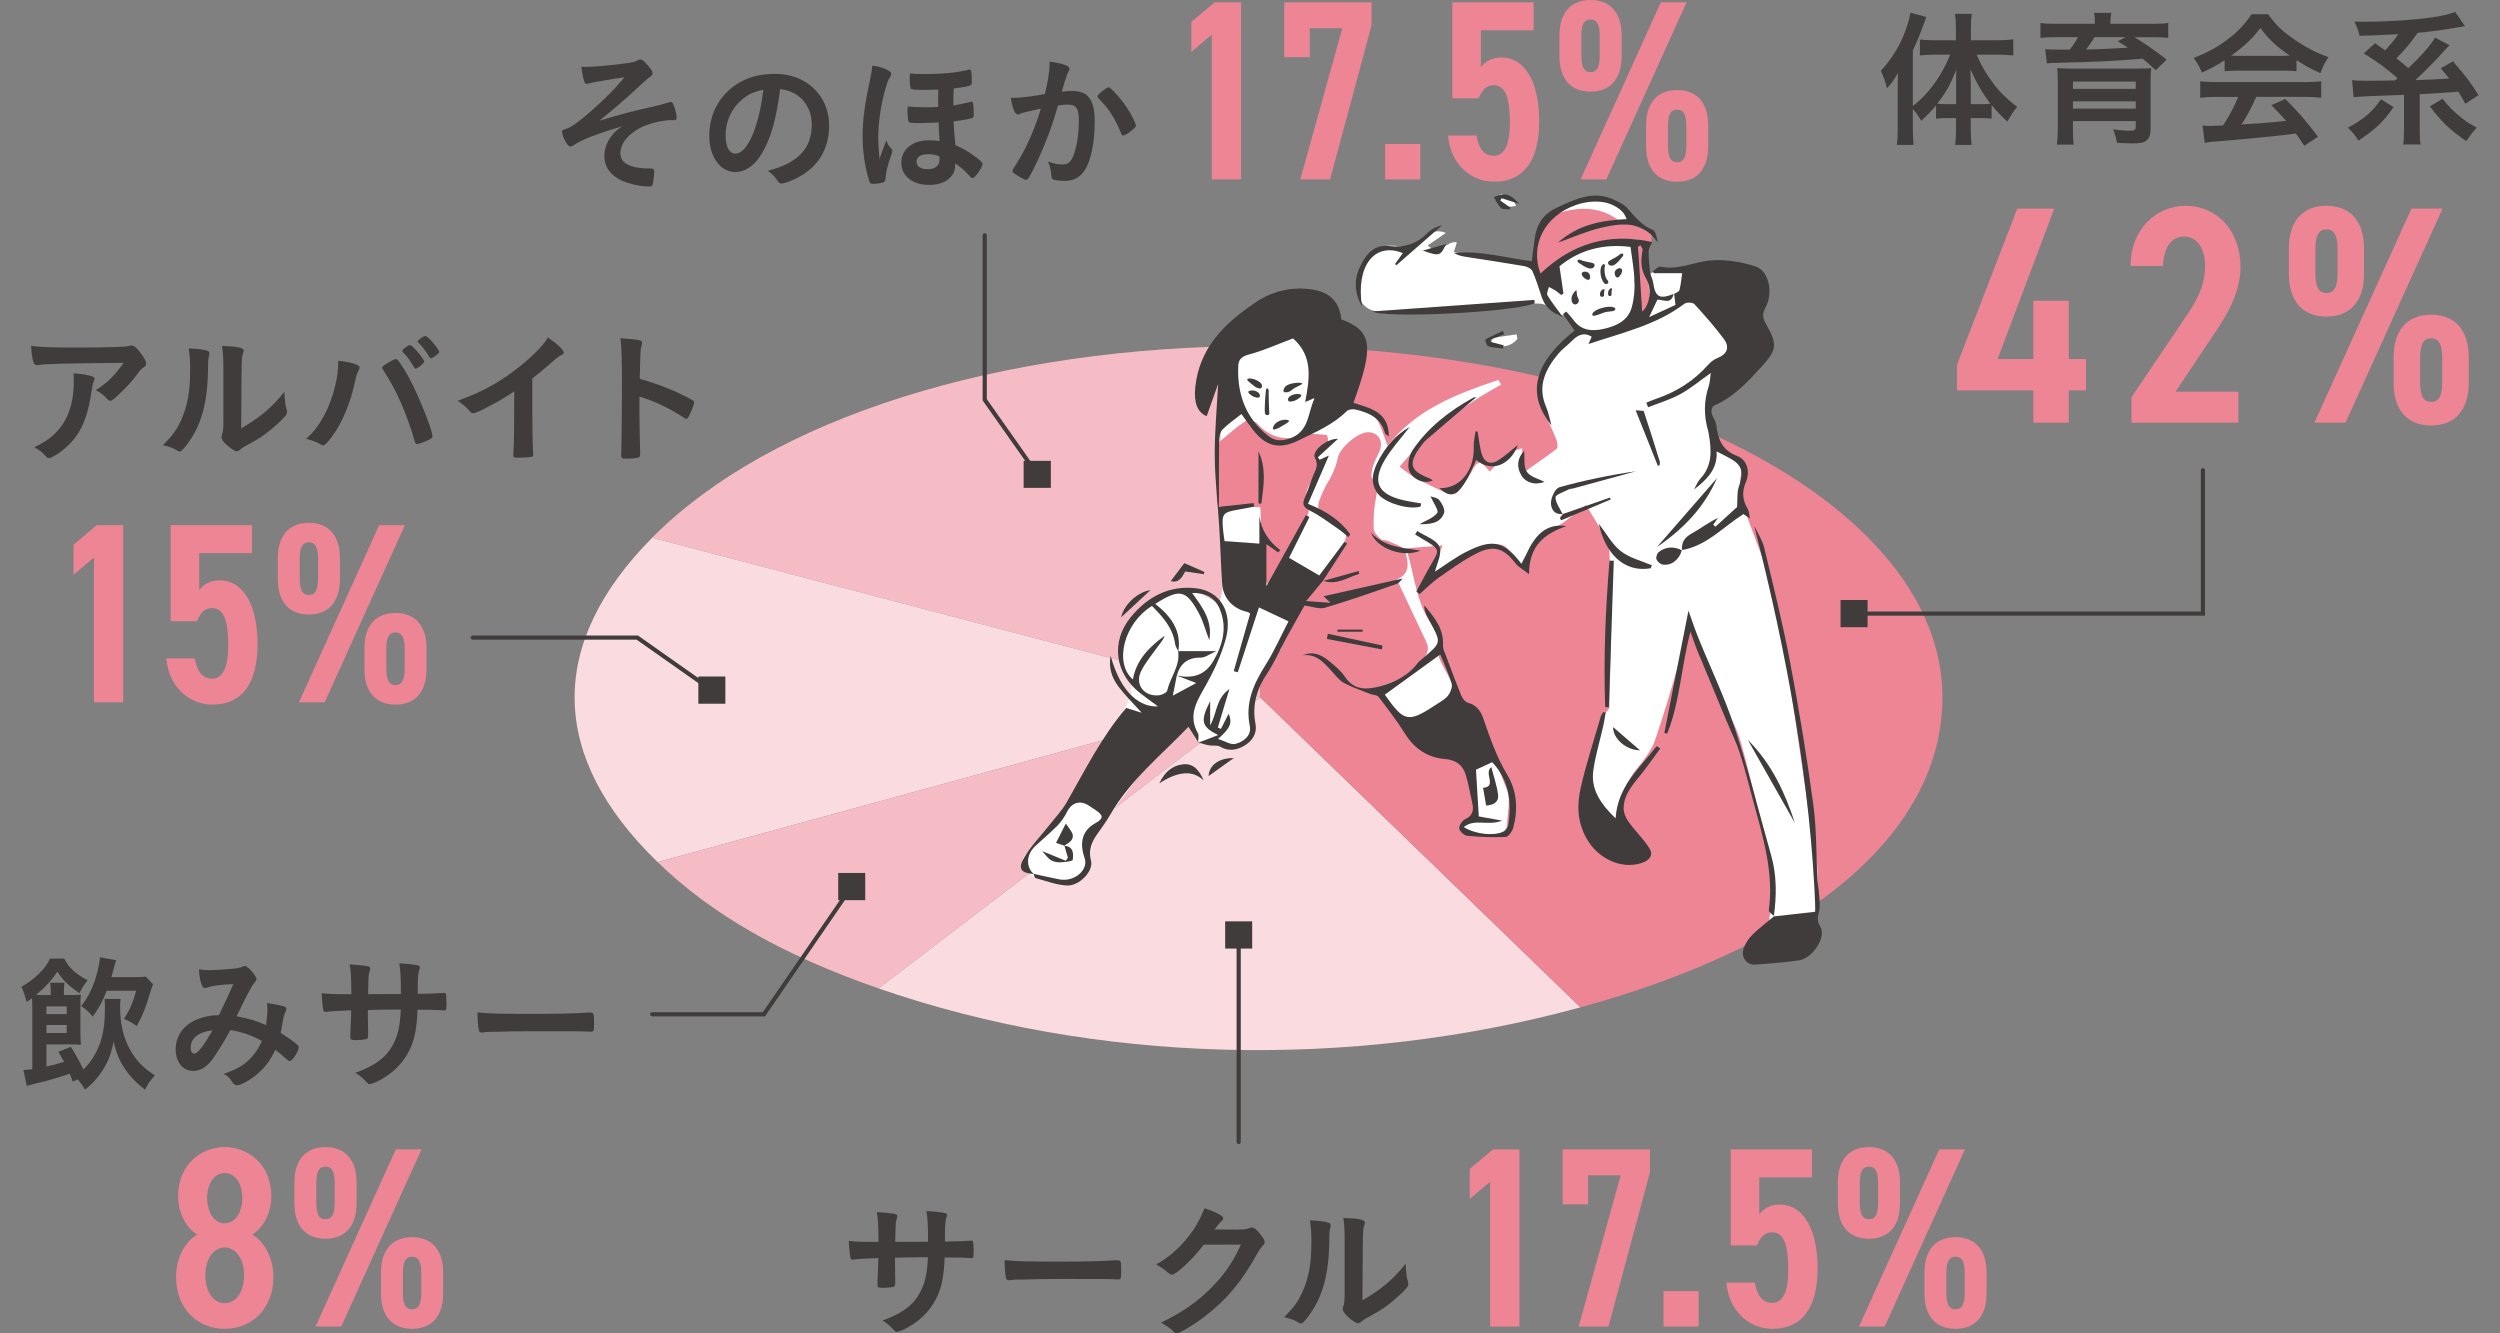
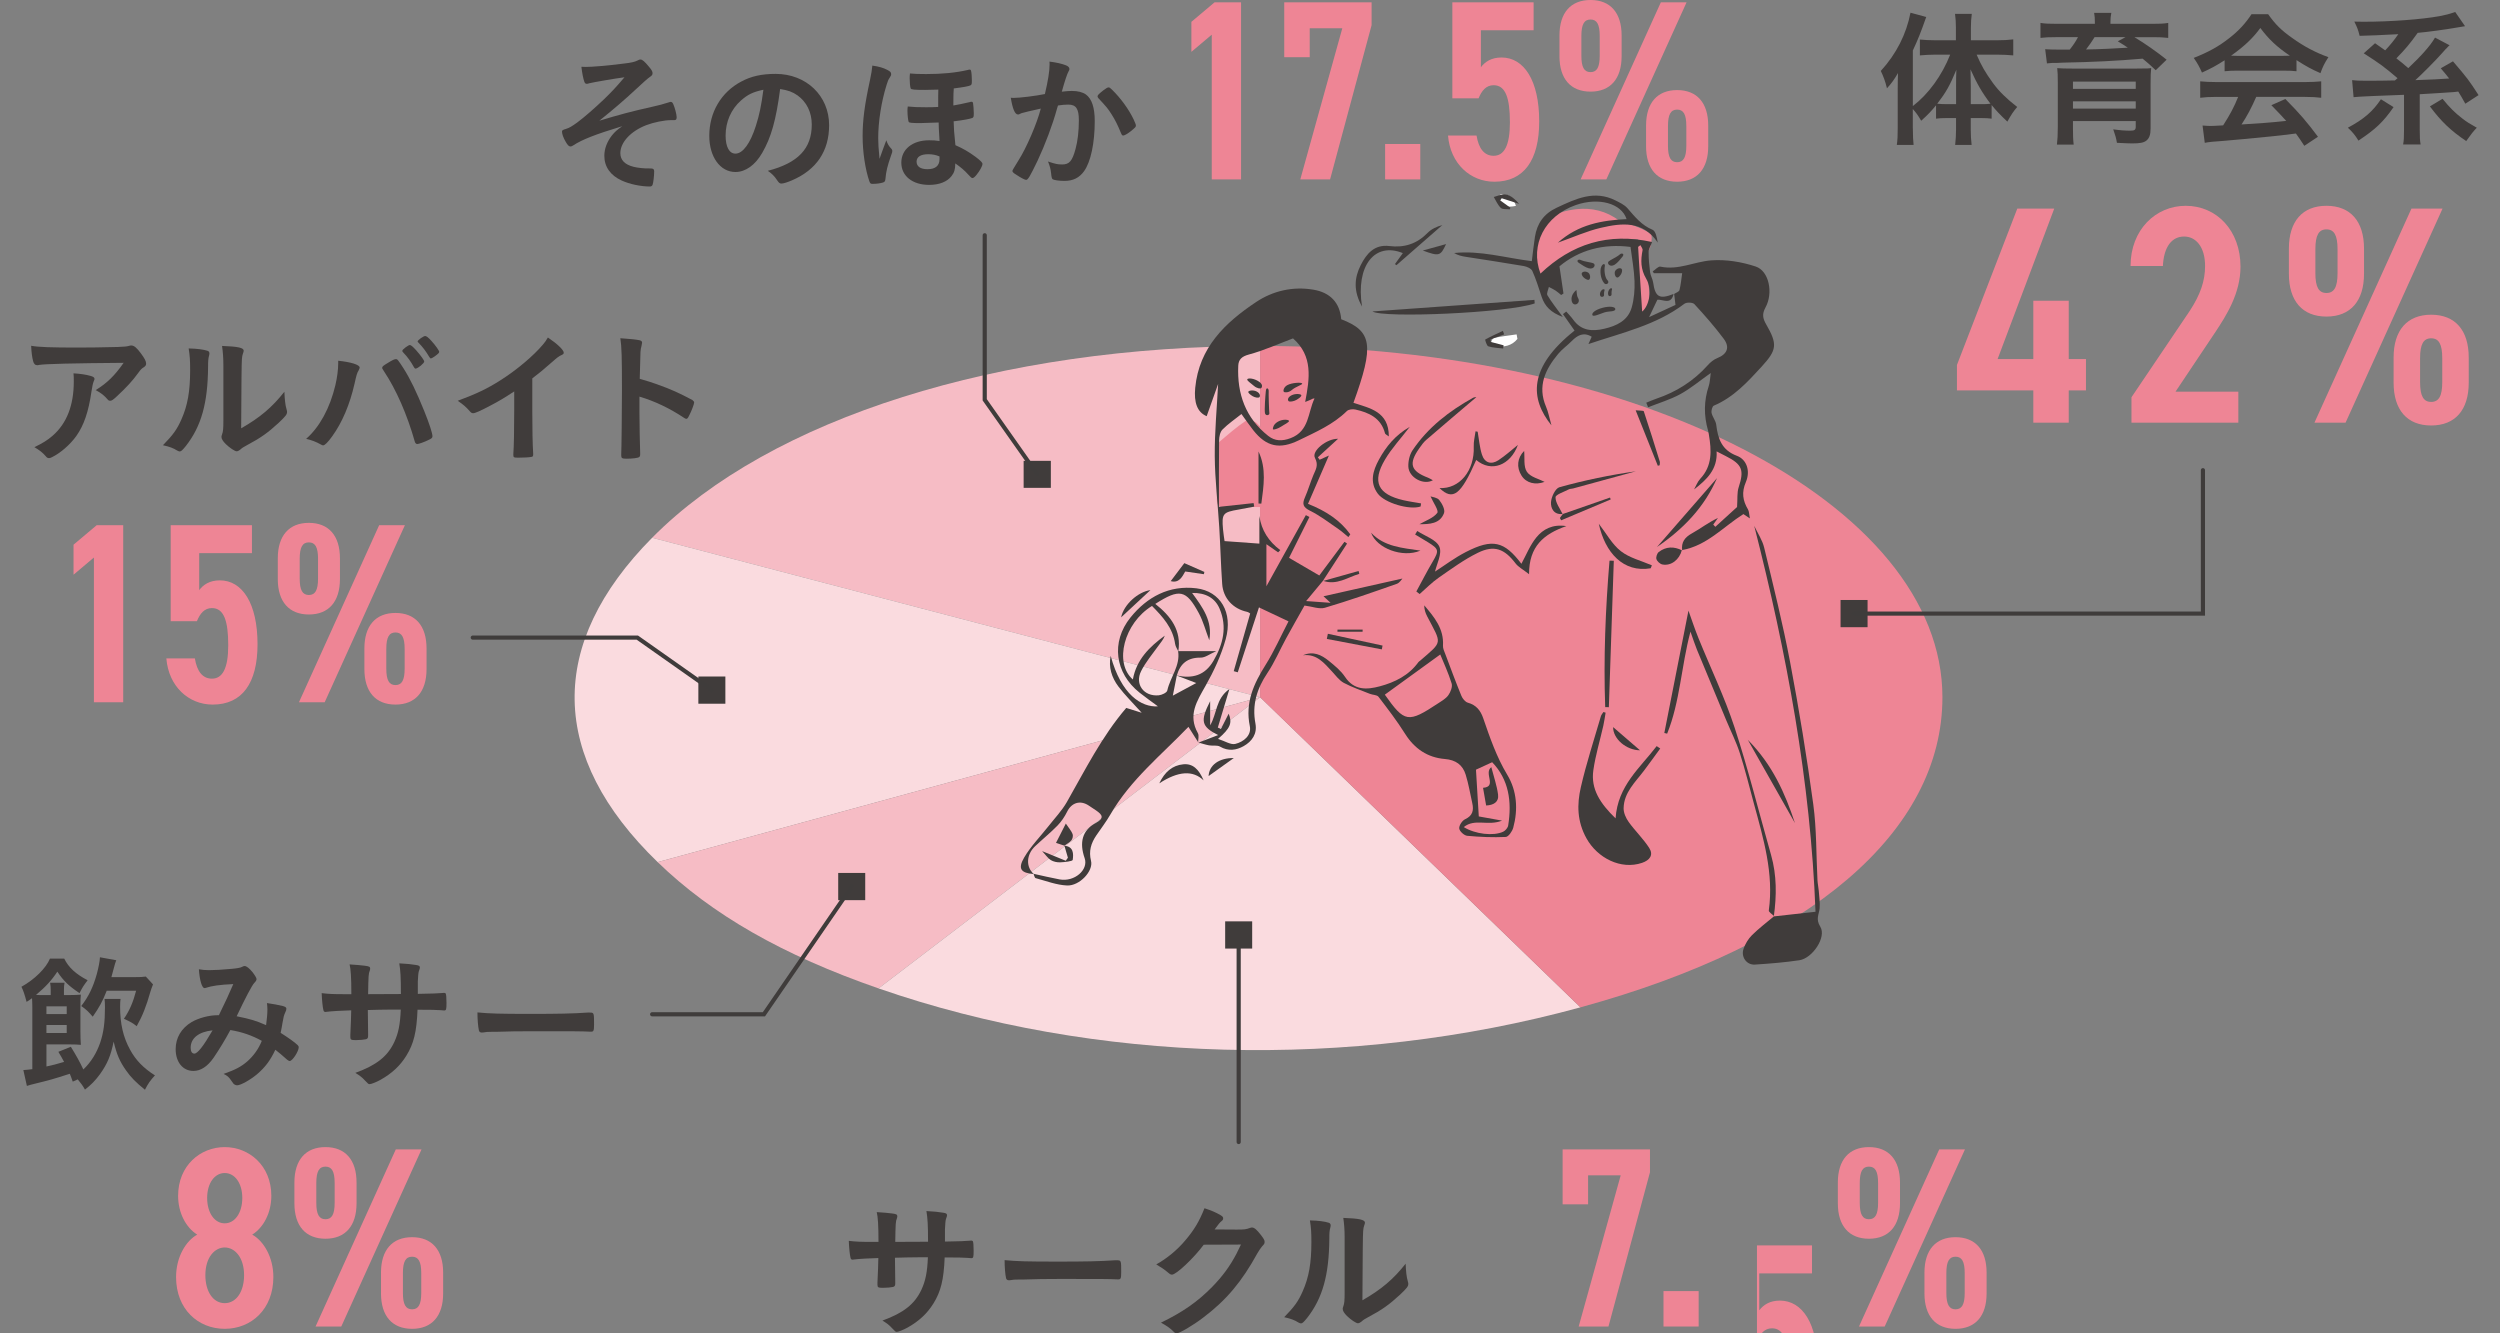
<svg xmlns="http://www.w3.org/2000/svg" viewBox="0 0 300 160">
  <rect x="0" y="0" width="300" height="160" fill="#808080" stroke="none" />
  <path d="m151.212 83.666-72.955-19.136c14.207-14.353 41.662-23.014 72.955-23.014z" fill="#f6bcc5" />
  <path d="m151.212 83.666-72.295 19.788c-13.056-12.641-13.286-26.168-.66-38.924z" fill="#fadbdf" />
  <path d="m151.212 83.666-45.786 34.944c-11.509-3.996-19.991-8.846-26.509-15.156z" fill="#f6bcc5" />
  <path d="m151.212 83.666 38.44 37.216c-27.63 7.563-58.283 6.736-84.226-2.272z" fill="#fadbdf" />
  <path d="m151.212 83.666v-42.15c45.22 0 81.879 18.871 81.879 42.15 0 16.109-15.809 29.653-43.439 37.216z" fill="#ee8595" />
  <path d="m148.641 137.042v-24.847" fill="none" stroke="#3f3c3b" stroke-linecap="round" stroke-miterlimit="10" stroke-width=".5" />
  <path d="m246.51 25.031-6.799 18.059h4.287v-7.001h4.25v7.001h2.069v3.76h-2.069v3.873h-4.25v-3.873h-9.165v-3.052l7.243-18.767z" fill="#ee8595" />
  <path d="m268.601 50.724h-12.824v-3.054l6.985-10.352c1.293-1.973 1.848-3.612 1.848-5.399 0-2.346-1.146-3.536-2.513-3.536-1.478 0-2.439 1.228-2.55 3.536h-3.88c0-4.356 3.03-7.223 6.615-7.223 3.733 0 6.578 2.979 6.578 7.298 0 3.239-1.737 5.921-2.994 7.82l-4.804 7.186h7.539z" fill="#ee8595" />
  <path d="m279.175 37.989c-2.882 0-4.508-1.861-4.508-5.138v-3.018c0-3.276 1.626-5.138 4.508-5.138s4.508 1.861 4.508 5.138v3.018c0 3.276-1.626 5.138-4.508 5.138zm13.932-12.958-11.641 25.693h-3.733l11.641-25.693zm-13.932 10.128c.924 0 1.331-.708 1.331-2.383v-2.867c0-1.675-.407-2.383-1.331-2.383s-1.33.708-1.33 2.383v2.867c0 1.675.406 2.383 1.33 2.383zm12.565 15.9c-2.882 0-4.508-1.861-4.508-5.139v-3.016c0-3.276 1.626-5.138 4.508-5.138s4.508 1.861 4.508 5.138v3.016c0 3.278-1.626 5.139-4.508 5.139zm0-2.829c.924 0 1.331-.708 1.331-2.383v-2.867c0-1.676-.407-2.383-1.331-2.383s-1.33.707-1.33 2.383v2.867c0 1.675.406 2.383 1.33 2.383z" fill="#ee8595" />
  <path d="m229.542 15.415c0 .872.035 1.458.088 1.974h-2.011c.088-.622.106-1.138.106-1.992v-4.712q0-.997.035-1.922c-.459.801-.777 1.227-1.324 1.833-.211-.854-.423-1.424-.741-2.081 1.87-2.045 3.07-4.428 3.563-6.99l1.888.516c-.653 1.867-1.024 2.776-1.606 4.019v6.67c1.87-1.44 3.494-3.664 4.481-6.171h-1.817c-.583 0-1.235.035-1.818.089v-1.904c.512.054 1.2.089 1.853.089h2.47v-1.547c0-.586-.035-1.084-.106-1.618h2.012c-.071.552-.106 1.013-.106 1.618v1.547h3.141c.723 0 1.411-.035 1.94-.107v1.922c-.582-.054-1.252-.089-1.906-.089h-2.488c.565 1.316 1.024 2.116 1.976 3.431.706.961 1.623 1.867 2.894 2.846-.459.534-.723.925-1.183 1.761-.882-.836-1.323-1.298-1.888-1.992v1.636c-.335-.053-.723-.071-1.235-.071h-1.27v1.37c0 .659.035 1.263.105 1.849h-1.976c.071-.604.106-1.245.106-1.867v-1.352h-1.183c-.476 0-.865.018-1.217.071v-1.6c-.653.782-.935 1.084-1.782 1.849-.389-.659-.6-.961-1.006-1.404v2.329zm5.187-4.998c0-.925 0-1.261.035-2.045-.777 1.885-1.253 2.721-2.294 4.073.406.035.635.053 1.129.053h1.129v-2.081zm2.999 2.081c.512 0 .689 0 1.129-.053-.97-1.263-1.658-2.455-2.399-4.126.017.764.035 1.386.035 2.045v2.134h1.234z" fill="#403c3b" />
  <path d="m251.384 2.645c0-.462-.017-.657-.088-1.102h2.064c-.071.338-.106.693-.106 1.102v.214h5.011c.883 0 1.341-.017 1.923-.107v1.797c-.617-.071-1.076-.089-1.8-.089h-2.258c1.324.8 2.718 1.779 3.864 2.703l-1.306 1.263c-.705-.659-.953-.89-1.57-1.388-3.052.266-5.911.409-9.616.48-.176.018-.423.018-.723.036h-.547c-.141.018-.388.036-.599.054l-.212-1.708.212.018q.459.036 1.834.036h.9c.406-.517.706-.943.988-1.495h-2.664c-.794 0-1.235.018-1.835.089v-1.797c.565.09 1.059.107 1.958.107h4.569v-.214zm-2.629 12.77c0 .8.017 1.404.088 1.938h-2.012c.071-.604.106-1.191.106-2.152v-5.3c0-.818-.017-1.28-.071-1.725.371.036.971.054 1.906.054h7.534q1.288-.018 1.412-.018c.035 0 .105-.018.229-.018.035-.018.106-.018.194-.018-.053.48-.071.995-.071 1.813v5.425c0 .765-.159 1.192-.529 1.476-.317.232-.741.32-1.694.32-.371 0-.653-.018-1.817-.072-.089-.532-.177-.871-.441-1.618.865.125 1.482.161 2.064.161.494 0 .635-.107.635-.463v-.693h-7.534v.889zm7.534-5.621h-7.534v.872h7.534zm-7.534 3.237h7.534v-.871h-7.534zm2.593-8.571c-.229.391-.653.995-1.023 1.476 1.377-.018 3.741-.125 5.011-.214-.494-.338-.617-.409-1.2-.765l.918-.498h-3.706z" fill="#403c3b" />
  <path d="m266.953 7.234c-1.129.711-1.517.925-2.717 1.476-.3-.693-.565-1.156-.989-1.761 1.8-.711 2.982-1.37 4.252-2.365 1.129-.872 1.976-1.797 2.682-2.881h1.994c.9 1.261 1.588 1.938 2.876 2.845 1.429 1.031 2.823 1.761 4.358 2.312-.477.729-.706 1.209-.953 1.92-1.059-.462-1.712-.818-2.876-1.565v1.334c-.459-.053-.882-.071-1.517-.071h-5.664c-.476 0-.988.018-1.446.071v-1.316zm-.935 4.393c-.882 0-1.446.035-1.994.107v-1.974c.529.053 1.2.089 1.994.089h10.533c.847 0 1.429-.036 1.994-.089v1.974c-.565-.072-1.129-.107-1.994-.107h-5.804c-.565 1.298-1.094 2.294-1.764 3.308q2.929-.161 5.363-.427c-.547-.604-.847-.925-1.782-1.885l1.676-.747c1.817 1.849 2.558 2.721 3.917 4.535l-1.641 1.086c-.477-.729-.617-.943-1.006-1.476-1.411.179-2.417.302-3.052.356-1.764.177-4.975.48-5.698.534-.953.053-1.8.141-2.188.23l-.265-2.079c.511.035.723.053.953.053.141 0 .653-.018 1.517-.071.829-1.281 1.358-2.294 1.8-3.415h-2.558zm8.027-4.927c.229 0 .389 0 .741-.018-1.535-1.031-2.523-1.956-3.546-3.324-.883 1.209-1.906 2.186-3.511 3.324.282.018.423.018.688.018z" fill="#403c3b" />
  <path d="m287.229 12.854c-1.234 1.779-2.152 2.649-4.217 4.019-.371-.622-.759-1.086-1.27-1.547 1.923-1.031 2.982-1.938 3.969-3.415l1.517.943zm-3.581-6.456 1.358-1.209c.035.036.441.302 1.218.854.6-.641 1.059-1.192 1.57-1.94-2.734.143-2.894.143-4.64.197-.177-.729-.282-.997-.635-1.708.477.018.847.018 1.077.018 3.246 0 7.04-.284 9.175-.677.794-.159 1.04-.214 1.852-.498l1.182 1.708q-.282.035-1.165.195c-1.094.195-3.44.516-4.517.604-.953 1.334-1.5 1.974-2.558 3.058.565.445.777.606 1.429 1.174q1.288-1.227 1.782-1.797c.759-.853 1.04-1.227 1.429-1.867l1.746.925q-.088.054-.265.25c0 .018-.088.107-.212.214-.071.071-.247.266-.494.552-.723.818-2.346 2.454-3.14 3.165q2.682-.089 4.058-.195c-.247-.338-.441-.552-1.006-1.227l1.464-.836c1.746 2.045 1.923 2.276 3.07 4.055l-1.588 1.031c-.406-.729-.529-.943-.847-1.458q-.177.018-.441.053c-.688.054-3.141.214-4.181.268v4.303c0 .854.017 1.245.106 1.726h-2.1c.088-.481.106-.89.106-1.726v-4.233c-.389.018-2.541.107-3.687.143q-2.029.089-2.364.141l-.177-2.045c.512.054.741.071 1.5.071 1.517 0 2.117 0 3.635-.035l.317-.268c-1.623-1.386-2.117-1.743-4.058-2.988zm9.456 5.459c.847 1.049 1.5 1.69 2.382 2.367.494.391.9.639 1.729 1.102-.459.48-.635.711-1.271 1.6-1.87-1.261-2.982-2.329-4.358-4.16l1.517-.908z" fill="#403c3b" />
  <path d="m105.419 149.027c0-1.974-.07-3.006-.211-3.574.865.053 1.394.107 1.817.159.547.071.653.125.653.356 0 .071-.017.123-.053.248-.141.338-.159.57-.194 2.81.441 0 1.746 0 3.934-.018 0-2.027-.053-2.827-.194-3.681.953.053 1.483.107 1.994.195.371.053.477.125.477.302 0 .107-.018.161-.123.445-.053.125-.106.675-.124 1.245v1.475c1.8-.035 2.452-.053 2.982-.105.053-.018.123-.018.159-.018.106 0 .176.035.211.089.053.107.089.534.089 1.12 0 .8-.035.907-.283.907q-.088 0-.441-.035-.565-.054-2.753-.054c-.105 2.667-.459 4.091-1.34 5.514-.759 1.227-1.747 2.134-3.106 2.899-.476.266-1.111.516-1.288.516-.159 0-.177-.018-.547-.409-.389-.427-.635-.604-1.183-.943 2.541-.925 3.864-1.974 4.675-3.699.494-1.068.706-2.117.777-3.896h-1.129c-.159 0-.653 0-1.394.018-.318.018-.812.018-1.429.036q0 1.263.035 2.863v.214c0 .266-.053.356-.247.427-.211.053-.759.107-1.217.107-.583 0-.671-.054-.671-.374v-.266c.071-1.618.088-1.904.106-2.935-.917.018-2.488.107-2.964.179-.035.018-.071.018-.106.018-.141 0-.229-.054-.265-.214-.088-.32-.176-1.156-.211-2.046.9.107 1.411.125 2.876.125z" fill="#403c3b" />
  <path d="m126.923 151.392c3.228 0 5.081-.035 6.863-.159h.229c.529 0 .529.018.529 1.44 0 .729-.053.854-.353.854h-.071c-1.165-.054-1.817-.054-6.916-.054-1.87 0-2.805.018-4.429.071h-.511c-.565 0-.653.018-.988.072-.089 0-.159.018-.195.018-.194 0-.317-.09-.353-.25-.106-.445-.177-1.352-.177-2.17 1.429.143 2.682.177 6.37.177z" fill="#403c3b" />
  <path d="m144.45 149.365c-1.217 1.636-3.3 3.592-3.811 3.592-.159 0-.229-.036-.583-.338-.265-.23-.723-.55-1.305-.889 1.252-.693 2.54-1.743 3.511-2.917 1.041-1.227 1.658-2.258 2.276-3.824.865.284 1.323.481 1.906.818.247.143.335.232.335.391 0 .143-.053.232-.212.356-.176.125-.353.356-.811.979l2.629.017c.953 0 1.129-.017 1.658-.214.07-.017.123-.035.194-.035.282 0 .582.266 1.094.925.335.445.423.604.423.8s-.053.284-.3.534c-.141.159-.371.498-.547.8-1.906 3.469-3.741 5.656-6.546 7.772-1.218.925-2.823 1.867-3.158 1.867-.141 0-.265-.071-.423-.25-.3-.319-.777-.657-1.464-1.031 2.576-1.245 4.375-2.488 6.14-4.285 1.252-1.281 2.134-2.49 2.911-3.966.159-.302.265-.534.547-1.12z" fill="#403c3b" />
  <path d="m159.467 146.733c.141.054.212.161.212.302 0 .072 0 .107-.035.25-.106.391-.124.675-.124 1.388-.035 4.339-.811 7.113-2.664 9.478-.406.498-.565.659-.741.659-.071 0-.159-.036-.3-.107-.477-.302-.917-.463-1.712-.641 1.218-1.245 1.694-1.904 2.223-3.112.741-1.672 1.041-3.362 1.041-5.904 0-1.174-.035-1.708-.177-2.597.989.018 1.8.125 2.276.284zm1.888 1.726c0-.872-.053-1.565-.159-2.312 1.905.071 2.594.214 2.594.568 0 .107-.018.161-.089.356-.053.107-.105.391-.123.659q-.053.48-.088 8.304c2.24-1.28 3.705-2.506 5.187-4.392.035.925.105 1.6.265 2.134.053.161.053.214.053.302 0 .286-.177.516-.988 1.281-1.306 1.209-2.188 1.831-3.829 2.703-.388.195-.617.355-.829.552-.123.105-.282.177-.406.177-.211 0-.847-.427-1.305-.872-.353-.355-.512-.622-.512-.854 0-.089.017-.141.071-.302.123-.337.159-.657.159-1.636v-6.668z" fill="#403c3b" />
  <path d="m220.866 71.998h3.242v3.266h-3.242z" fill="#403c3b" />
  <path d="m147.02 110.562h3.242v3.266h-3.242z" fill="#403c3b" />
  <path d="m100.585 104.753h3.242v3.266h-3.242z" fill="#403c3b" />
  <path d="m83.803 81.181h3.242v3.266h-3.242z" fill="#403c3b" />
-   <path d="m182.331 159.182h-3.515v-17.371l-2.445 2.063v-3.603l2.782-2.341h3.179v21.251z" fill="#ee8595" />
  <path d="m187.514 144.521v-6.59h10.483v2.741l-4.981 18.51h-3.575l5.043-18.14h-3.912v3.479h-3.057z" fill="#ee8595" />
  <path d="m203.838 159.182h-4.219v-4.251h4.219z" fill="#ee8595" />
-   <path d="m210.836 149.45h-3.148v-11.519h9.751v3.357h-6.327v4.434c.489-.647 1.252-1.17 2.476-1.17 2.688 0 4.523 2.741 4.523 7.67 0 4.651-1.834 7.237-5.38 7.237-2.872 0-5.287-2.156-5.562-5.544h3.422c.245 1.54.917 2.433 2.048 2.433 1.254 0 1.956-1.2 1.956-4.004 0-2.926-.519-4.466-1.956-4.466-.916 0-1.436.678-1.803 1.571z" fill="#ee8595" />
+   <path d="m210.836 149.45h-3.148h9.751v3.357h-6.327v4.434c.489-.647 1.252-1.17 2.476-1.17 2.688 0 4.523 2.741 4.523 7.67 0 4.651-1.834 7.237-5.38 7.237-2.872 0-5.287-2.156-5.562-5.544h3.422c.245 1.54.917 2.433 2.048 2.433 1.254 0 1.956-1.2 1.956-4.004 0-2.926-.519-4.466-1.956-4.466-.916 0-1.436.678-1.803 1.571z" fill="#ee8595" />
  <path d="m224.27 148.648c-2.383 0-3.729-1.54-3.729-4.251v-2.494c0-2.709 1.346-4.251 3.729-4.251s3.729 1.541 3.729 4.251v2.494c0 2.711-1.344 4.251-3.729 4.251zm11.523-10.717-9.627 21.251h-3.087l9.627-21.251zm-11.523 8.378c.765 0 1.101-.586 1.101-1.971v-2.373c0-1.386-.335-1.971-1.101-1.971s-1.099.585-1.099 1.971v2.373c0 1.385.335 1.971 1.099 1.971zm10.393 13.15c-2.385 0-3.729-1.54-3.729-4.249v-2.496c0-2.709 1.344-4.251 3.729-4.251s3.729 1.541 3.729 4.251v2.496c0 2.709-1.346 4.249-3.729 4.249zm0-2.34c.764 0 1.101-.586 1.101-1.971v-2.373c0-1.386-.337-1.971-1.101-1.971s-1.101.585-1.101 1.971v2.373c0 1.385.337 1.971 1.101 1.971z" fill="#ee8595" />
  <path d="m8.731 129.795c-.159-.463-.229-.622-.353-.943-2.047.657-2.364.747-4.182 1.191-.335.072-.759.195-.97.268l-.424-1.904c.318-.018.706-.053 1.077-.107v-7.452c0-.373-.017-.693-.035-1.066-.247.177-.335.248-.653.444-.265-.995-.389-1.334-.618-1.813 1.57-.872 2.947-2.224 3.423-3.38h1.712c.511 1.049 1.376 1.851 2.805 2.597-.529.711-.6.818-.97 1.547-1.253-.836-1.906-1.44-2.664-2.579-.653 1.013-1.412 1.833-2.558 2.792.247.018.406.018.865.018h.9v-.604c0-.32-.018-.552-.071-.872h1.729c-.053.286-.071.534-.071.854v.622h.671c.565 0 .97-.018 1.358-.053-.035.337-.053.693-.053 1.368v3.024c0 .729.018 1.068.053 1.636-.406-.035-.689-.053-1.341-.053h-2.788v2.649c.847-.177 1.006-.232 2.117-.55-.247-.463-.335-.622-.688-1.21l1.5-.604c.671 1.086 1.059 1.797 1.5 2.721.917-.872 1.588-1.956 2.029-3.237.405-1.227.565-2.383.565-4.251 0-.32-.018-.764-.053-.977h1.923c-.035.23-.053.568-.053.943 0 2.027.371 3.663 1.2 5.157.671 1.245 1.623 2.222 2.982 3.076-.547.586-.847 1.013-1.2 1.725-1.094-.889-1.676-1.475-2.276-2.329-.741-1.049-1.112-1.904-1.483-3.451-.335 1.672-.741 2.651-1.64 3.912-.547.747-1.041 1.263-1.8 1.849-.283-.498-.441-.711-.865-1.227l-.6.268zm-.724-8.11v-.925h-2.435v.925zm-2.435 2.276h2.435v-.961h-2.435zm10.463-6.704c.812 0 1.129-.018 1.464-.071l.865.941c-.177.445-.212.552-.318.89-.494 1.743-.934 2.863-1.64 4.126-.494-.391-.723-.516-1.535-.889.671-.979 1.112-2.01 1.464-3.362h-3.529c-.511 1.299-.865 1.938-1.676 3.112-.565-.659-.777-.854-1.377-1.281.9-1.173 1.429-2.276 1.87-3.858.211-.801.353-1.513.371-1.992l1.958.356c-.106.266-.177.498-.3.977-.089.356-.177.693-.283 1.049h2.664z" fill="#403c3b" />
  <path d="m27.642 123.606c-.635 1.191-1.358 2.365-2.011 3.324-.724 1.049-1.553 1.583-2.418 1.583-1.27 0-2.134-1.049-2.134-2.615 0-1.352.67-2.506 1.923-3.254.829-.481 2.082-.818 3.088-.818h.176c.9-1.849 1.129-2.349 1.729-3.735-1.623.071-2.611.214-3.334.462-.035.018-.089.018-.124.018-.3 0-.582-.925-.67-2.258.388.071.759.107 1.234.107.6 0 1.624-.054 2.7-.159q1.006-.09 1.235-.232c.141-.072.229-.107.317-.107.229 0 .583.284.971.764.283.374.459.677.459.801 0 .141-.071.266-.282.48-.265.284-1.077 1.815-2.1 3.984 1.676.337 2.311.532 3.529 1.066.088-.622.159-1.352.159-1.849 0-.232-.017-.498-.053-.8.759.107 1.394.232 1.905.355.318.09.424.179.424.32 0 .125-.035.25-.141.463-.159.338-.212.568-.335 1.298-.053.374-.106.622-.212 1.138.9.57 1.676 1.12 2.029 1.458.089.089.141.177.141.268 0 .498-.759 1.654-1.077 1.654-.088 0-.176-.054-.317-.161-.477-.427-1.059-.925-1.412-1.191-.6 1.28-1.217 2.097-2.188 2.933-.829.695-1.976 1.334-2.4 1.334-.141 0-.299-.071-.423-.177-.053-.053-.053-.071-.282-.391-.265-.409-.494-.604-.918-.8 1.412-.499 2.1-.854 2.858-1.513.759-.675 1.341-1.493 1.729-2.454-1.2-.659-2.382-1.068-3.775-1.298zm-4.764 2.134c0 .427.159.693.441.693.388 0 1.077-.871 2.188-2.792-1.676.177-2.629.943-2.629 2.099z" fill="#403c3b" />
  <path d="m42.162 119.302c0-1.974-.07-3.006-.211-3.574.865.053 1.394.107 1.817.159.547.071.653.125.653.356 0 .071-.017.123-.053.248-.141.338-.159.57-.194 2.81.441 0 1.746 0 3.934-.018 0-2.027-.053-2.827-.194-3.681.953.053 1.483.107 1.994.195.371.053.477.125.477.302 0 .107-.018.161-.123.445-.053.125-.106.675-.124 1.245v1.475c1.8-.035 2.452-.053 2.982-.105.053-.018.123-.018.159-.018.106 0 .176.035.211.089.053.107.089.534.089 1.12 0 .8-.035.907-.283.907q-.088 0-.441-.035-.564-.054-2.752-.054c-.105 2.667-.459 4.091-1.34 5.514-.759 1.227-1.747 2.134-3.106 2.899-.476.266-1.111.516-1.288.516-.159 0-.177-.018-.547-.409-.388-.427-.635-.604-1.182-.943 2.541-.925 3.864-1.974 4.675-3.699.494-1.068.706-2.117.777-3.896h-1.129c-.159 0-.653 0-1.394.018-.318.018-.812.018-1.429.036q0 1.263.035 2.863v.214c0 .266-.053.356-.247.427-.211.053-.759.107-1.217.107-.582 0-.671-.054-.671-.374v-.266c.071-1.618.089-1.904.106-2.935-.917.018-2.488.107-2.964.179-.035.018-.071.018-.106.018-.141 0-.229-.054-.265-.214-.088-.32-.176-1.156-.211-2.046.9.107 1.411.125 2.876.125h.688z" fill="#403c3b" />
  <path d="m63.665 121.667c3.228 0 5.081-.035 6.863-.159h.229c.529 0 .529.018.529 1.44 0 .729-.053.854-.353.854h-.071c-1.165-.054-1.817-.054-6.916-.054-1.87 0-2.805.018-4.429.071h-.511c-.565 0-.653.018-.988.072-.089 0-.159.018-.195.018-.194 0-.317-.09-.353-.25-.106-.445-.177-1.352-.177-2.17 1.429.143 2.682.177 6.37.177z" fill="#403c3b" />
  <path d="m21.129 153.238c0-2.403 1.192-4.344 2.537-5.082-1.376-.863-2.292-2.649-2.292-4.652 0-3.664 2.689-5.852 5.593-5.852s5.593 2.188 5.593 5.852c0 2.003-.917 3.789-2.293 4.652 1.345.738 2.537 2.679 2.537 5.082 0 3.881-2.659 6.22-5.838 6.22s-5.838-2.34-5.838-6.22zm8.161-.216c0-2.156-1.131-3.326-2.323-3.326s-2.323 1.17-2.323 3.326c0 1.941.916 3.357 2.323 3.357s2.323-1.416 2.323-3.357zm-2.323-6.222c1.222 0 2.109-1.263 2.109-3.049 0-1.755-.886-2.988-2.109-2.988s-2.109 1.233-2.109 2.988c0 1.786.886 3.049 2.109 3.049z" fill="#ee8595" />
  <path d="m39.057 148.648c-2.384 0-3.729-1.54-3.729-4.251v-2.494c0-2.709 1.345-4.251 3.729-4.251s3.729 1.541 3.729 4.251v2.494c0 2.711-1.345 4.251-3.729 4.251zm11.524-10.717-9.628 21.251h-3.087l9.627-21.251zm-11.524 8.378c.765 0 1.101-.586 1.101-1.971v-2.373c0-1.386-.336-1.971-1.101-1.971s-1.1.585-1.1 1.971v2.373c0 1.385.336 1.971 1.1 1.971zm10.392 13.15c-2.384 0-3.729-1.54-3.729-4.249v-2.496c0-2.709 1.345-4.251 3.729-4.251s3.729 1.541 3.729 4.251v2.496c0 2.709-1.345 4.249-3.729 4.249zm0-2.34c.765 0 1.101-.586 1.101-1.971v-2.373c0-1.386-.336-1.971-1.101-1.971s-1.1.585-1.1 1.971v2.373c0 1.385.336 1.971 1.1 1.971z" fill="#ee8595" />
  <path d="m9.418 41.707c1.464 0 2.576-.018 4.746-.071.777-.036 1.041-.054 1.289-.125.176-.054.229-.054.3-.054.335 0 .653.268 1.164.961.441.588.618.943.618 1.21 0 .195-.088.319-.283.444-.282.179-.335.232-.688.711-.635.89-1.411 1.726-2.54 2.776-.459.426-.618.532-.795.532-.123 0-.211-.035-.299-.141-.424-.498-.812-.8-1.447-1.138 1.358-.836 2.276-1.726 3.352-3.273q-9.086.072-10.127.25c-.141.036-.194.036-.229.036-.265 0-.423-.161-.512-.516-.123-.481-.194-1.049-.229-1.815.883.161 2.382.214 5.681.214zm1.43 3.397c.353.089.494.195.494.374q0 .071-.105.302c-.089.23-.177.622-.265 1.227-.353 2.419-.899 4.019-1.817 5.317-.741 1.033-1.905 2.046-2.929 2.544-.123.071-.265.107-.335.107-.159 0-.265-.054-.389-.214-.353-.427-.776-.747-1.376-1.102 1.005-.481 1.57-.836 2.188-1.37 1.694-1.476 2.54-3.646 2.54-6.509 0-.409 0-.659-.035-.979.847.054 1.447.143 2.029.302z" fill="#403c3b" />
  <path d="m24.917 42.098c.141.054.212.161.212.302 0 .072 0 .107-.035.25-.106.391-.124.675-.124 1.388-.035 4.339-.811 7.113-2.664 9.478-.406.498-.565.659-.741.659-.071 0-.159-.036-.3-.107-.477-.302-.918-.463-1.712-.641 1.218-1.245 1.694-1.904 2.223-3.112.741-1.672 1.041-3.362 1.041-5.904 0-1.174-.035-1.708-.177-2.597.989.018 1.8.125 2.276.284zm1.888 1.726c0-.872-.053-1.565-.159-2.312 1.905.071 2.594.214 2.594.568 0 .107-.018.161-.089.356-.053.107-.105.391-.123.659q-.053.48-.088 8.304c2.24-1.28 3.705-2.506 5.187-4.392.035.925.105 1.6.265 2.134.053.161.053.214.053.302 0 .286-.177.516-.988 1.281-1.306 1.209-2.188 1.831-3.829 2.703-.388.195-.617.355-.829.552-.123.105-.282.177-.406.177-.211 0-.847-.427-1.305-.872-.353-.355-.512-.622-.512-.854 0-.089.017-.141.071-.302.123-.337.159-.657.159-1.636v-6.668z" fill="#403c3b" />
  <path d="m43.161 44.108c0 .071-.035.159-.123.338-.194.302-.265.568-.494 1.6-.565 2.49-1.483 4.66-2.682 6.313-.512.711-.883 1.086-1.095 1.086-.07 0-.141-.036-.265-.107-.582-.32-1.076-.516-1.764-.677 1.623-1.422 2.858-3.699 3.511-6.455.211-.925.335-1.815.335-2.615v-.302c1.535.159 2.576.48 2.576.818zm6.616 8.893c-.917-3.255-2.241-6.261-3.687-8.43-.212-.319-.229-.355-.229-.444 0-.143.159-.268.671-.57.529-.338.811-.462.971-.462.194 0 .247.071.917 1.102.794 1.245 1.57 2.846 2.488 5.123.617 1.529.988 2.685.988 3.022 0 .195-.088.286-.529.481-.423.214-1.129.462-1.288.462-.141 0-.247-.107-.3-.284zm-.088-8.911c-.406-.729-.759-1.227-1.306-1.797-.088-.107-.106-.123-.106-.177 0-.107.106-.214.406-.445.282-.195.406-.266.494-.266.141 0 .317.143.759.622.547.622.971 1.209.971 1.352 0 .214-.777.854-1.041.854-.071 0-.105-.036-.176-.143zm2.488-1.333c-.229.159-.389.25-.477.25-.053 0-.088-.018-.177-.161-.476-.782-.759-1.156-1.323-1.743-.053-.054-.088-.107-.088-.125 0-.159.706-.657.917-.657.141 0 .389.195.741.586.512.568.935 1.173.935 1.316 0 .125-.141.25-.529.534z" fill="#403c3b" />
  <path d="m63.875 49.32c0 2.24.035 3.894.106 5.103v.125c0 .195-.053.266-.229.284-.229.054-.971.089-1.552.089-.547 0-.6-.035-.6-.337v-.089c.07-.908.105-2.935.105-5.175v-2.349c-1.199.783-1.782 1.138-2.805 1.672-1.271.677-1.888.943-2.117.943-.141 0-.247-.054-.371-.195-.512-.586-.794-.818-1.483-1.299 2.258-.836 3.547-1.458 5.117-2.454 1.941-1.227 3.97-2.935 5.117-4.303.247-.286.353-.445.583-.836 1.111.747 1.905 1.493 1.905 1.831 0 .107-.07.195-.282.284-.318.143-.441.232-1.271.961-.776.693-1.535 1.316-2.223 1.831z" fill="#403c3b" />
  <path d="m76.734 49.604c0 1.084.053 3.983.088 4.819v.089c0 .161-.035.286-.123.338-.123.107-.829.195-1.482.195-.565 0-.671-.053-.671-.409v-.071c.035-.463.088-5.584.088-7.701 0-4.09-.035-5.246-.194-6.277 1.271.089 1.835.143 2.346.25.177.053.265.141.265.284q0 .089-.07.391c-.071.214-.106.463-.124.747 0 .035-.035 1.102-.088 3.201q1.252.355 1.976.622c1.764.622 2.77 1.084 4.341 1.92.141.107.211.195.211.302 0 .179-.317 1.031-.6 1.565-.141.302-.229.391-.335.391-.07 0-.159-.035-.282-.123-1.729-1.156-3.546-2.01-5.346-2.544v2.01z" fill="#403c3b" />
  <path d="m14.785 84.273h-3.515v-17.371l-2.445 2.063v-3.603l2.782-2.341h3.179v21.251z" fill="#ee8595" />
  <path d="m23.63 74.541h-3.148v-11.519h9.75v3.357h-6.327v4.434c.489-.647 1.253-1.17 2.476-1.17 2.689 0 4.523 2.741 4.523 7.67 0 4.651-1.834 7.237-5.38 7.237-2.873 0-5.287-2.156-5.562-5.544h3.423c.245 1.54.917 2.433 2.048 2.433 1.253 0 1.956-1.2 1.956-4.004 0-2.926-.519-4.466-1.956-4.466-.916 0-1.437.678-1.803 1.571z" fill="#ee8595" />
  <path d="m37.064 73.739c-2.384 0-3.729-1.54-3.729-4.251v-2.494c0-2.709 1.345-4.251 3.729-4.251s3.729 1.541 3.729 4.251v2.494c0 2.711-1.345 4.251-3.729 4.251zm11.524-10.717-9.628 21.251h-3.087l9.627-21.251zm-11.524 8.378c.765 0 1.101-.586 1.101-1.971v-2.373c0-1.386-.336-1.971-1.101-1.971s-1.1.585-1.1 1.971v2.373c0 1.385.336 1.971 1.1 1.971zm10.392 13.15c-2.384 0-3.729-1.54-3.729-4.249v-2.496c0-2.709 1.345-4.251 3.729-4.251s3.729 1.541 3.729 4.251v2.496c0 2.709-1.345 4.249-3.729 4.249zm0-2.34c.765 0 1.101-.586 1.101-1.971v-2.373c0-1.386-.336-1.971-1.101-1.971s-1.1.585-1.1 1.971v2.373c0 1.385.336 1.971 1.1 1.971z" fill="#ee8595" />
  <path d="m80.529 14.416c-.812 0-2.1.266-2.982.604-1.87.729-3.105 2.063-3.105 3.36 0 .819.529 1.37 1.588 1.637.477.123 1.306.214 1.888.195h.177c.3 0 .406.107.406.337 0 .588-.106 1.406-.194 1.637-.071.141-.159.195-.335.195-1.077 0-2.435-.286-3.352-.711-1.358-.606-2.1-1.654-2.1-2.971 0-.836.317-1.688.917-2.454.335-.409.6-.659 1.235-1.102-3.211.977-4.817 1.6-5.892 2.311-.141.089-.23.125-.318.125-.194 0-.353-.159-.6-.604-.247-.409-.423-.907-.423-1.174 0-.159.071-.214.494-.337.406-.125.688-.302 1.358-.783.812-.604 2.082-1.707 3.176-2.756.9-.872 1.412-1.406 2.47-2.651-1.023.125-3.793.606-4.199.713-.247.071-.265.071-.318.071-.159 0-.229-.071-.3-.25-.141-.391-.265-1.049-.353-1.795.247.017.371.017.529.017.794 0 2.505-.141 4.623-.409.794-.089 1.252-.195 1.57-.355.212-.107.247-.125.371-.125.212 0 .494.232.988.836.353.409.459.604.459.8s-.071.284-.3.445q-.318.195-1.8 1.583c-1.218 1.138-2.664 2.383-4.287 3.681 2.488-.747 3.793-1.102 6.492-1.707.6-.125 1.183-.286 1.853-.499.088-.035.159-.053.211-.053.141 0 .212.071.3.232.194.409.424 1.28.424 1.6 0 .25-.071.356-.265.356h-.405z" fill="#403c3b" />
  <path d="m91.466 18.346c-.847 1.475-2.011 2.294-3.211 2.294-1.835 0-3.141-1.815-3.141-4.339 0-2.81 1.412-5.229 3.829-6.51 1.182-.639 2.452-.925 4.129-.925 3.687 0 6.422 2.633 6.422 6.154 0 3.112-1.517 5.353-4.446 6.616-.582.25-1.041.391-1.271.391-.211 0-.3-.071-.529-.409-.3-.462-.635-.8-1.111-1.12 3.634-.943 5.275-2.667 5.275-5.548 0-1.476-.618-2.721-1.712-3.505-.617-.426-1.111-.604-2.082-.764-.494 3.753-1.076 5.798-2.152 7.665zm-2.541-6.295c-1.182 1.048-1.852 2.543-1.852 4.214 0 1.37.441 2.17 1.183 2.17.882 0 1.782-1.227 2.452-3.344.423-1.334.635-2.347.9-4.321-1.253.266-1.87.568-2.682 1.281z" fill="#403c3b" />
  <path d="m107.007 17.901c.035.054.071.143.071.214 0 .107-.017.195-.141.516-.459 1.316-.6 1.904-.688 2.863-.035.268-.088.338-.3.409-.353.107-.777.161-1.252.161-.212 0-.283-.054-.371-.302-.494-1.406-.812-3.539-.812-5.407 0-1.92.229-3.735.883-6.74.194-.943.211-1.084.282-1.743.777.107 1.289.25 1.8.516.353.177.459.302.459.498 0 .143-.035.232-.194.463-.141.195-.229.427-.353.836-.635 2.027-1.006 4.428-1.006 6.384 0 .586.035 1.281.159 2.49.247-.693.512-1.44.812-2.224.177.481.282.677.653 1.068zm3.476-3.13c-1.129 0-1.395-.035-1.447-.159-.071-.161-.141-.836-.141-1.316 0-.125 0-.268.035-.516.653.071 1.271.089 2.188.089.512 0 .847 0 1.464-.036 0-1.37 0-1.511.018-2.081-.583.018-1.2.036-1.57.036-1.323 0-1.694-.036-1.746-.177-.071-.143-.124-.729-.124-1.21 0-.141 0-.284.035-.586.529.053 1.023.071 1.941.071 1.94 0 3.581-.159 5.028-.498.089-.036.124-.036.177-.036.123 0 .159.036.194.179.053.177.089.746.089 1.138 0 .409-.018.48-.159.568-.176.107-.882.232-2.011.374q-.017.195-.035.604c0 .284-.017.355-.017 1.44.741-.125.97-.179 1.994-.409.088-.036.123-.036.176-.036.124 0 .159.036.194.177.035.179.089.801.089 1.192 0 .409-.018.48-.159.568-.212.107-1.165.286-2.258.409.017.818.053 1.352.211 2.864.935.409 1.57.782 2.4 1.386.653.498.847.695.847.872 0 .232-.317.818-.723 1.316-.229.268-.353.374-.494.374q-.123 0-.512-.445c-.37-.427-.917-.89-1.534-1.316 0 .711-.124 1.102-.441 1.511-.529.693-1.482 1.068-2.7 1.068-1.994 0-3.334-1.068-3.334-2.669s1.34-2.685 3.334-2.685c.459 0 .812.018 1.253.09-.089-1.476-.106-1.851-.106-2.224q-1.747.071-2.152.071zm.9 3.735c-.899 0-1.394.32-1.394.89 0 .586.477.907 1.306.907.953 0 1.447-.409 1.447-1.209v-.32c-.459-.195-.865-.268-1.359-.268z" fill="#403c3b" />
  <path d="m122.706 13.544c-.141.036-.212.071-.318.125-.088.053-.141.071-.229.071-.371 0-.653-.693-.865-2.009.141.018.265.018.335.018.741 0 2.629-.232 3.758-.463.371-1.565.565-2.739.565-3.592 0-.072 0-.161-.018-.302.759.089 1.483.248 1.976.444.282.107.423.268.423.445 0 .089-.017.143-.106.284q-.265.481-.811 2.437c.423-.054.9-.089 1.2-.089.723 0 1.288.141 1.694.426.705.517 1.059 1.565 1.059 3.185 0 2.649-.477 4.908-1.288 6.028-.565.783-1.306 1.156-2.347 1.156-.635 0-1.235-.089-1.411-.195q-.141-.089-.194-.747c-.053-.48-.159-.889-.371-1.386.917.302 1.146.355 1.711.355.847 0 1.2-.409 1.588-1.831.265-.943.406-2.17.406-3.467 0-1.388-.335-1.885-1.271-1.885-.317 0-.829.035-1.234.107-.053.195-.071.214-.141.462-.494 1.815-1.394 4.216-2.294 6.136-.935 1.938-1.165 2.329-1.394 2.329-.141 0-.617-.248-1.129-.586-.406-.248-.512-.355-.512-.498q0-.089.724-1.245c.97-1.511 2.24-4.482 2.682-6.225-1.306.284-2.029.463-2.188.516zm8.998-1.992c0-.123.159-.284.671-.693.353-.266.529-.373.653-.373.106 0 .194.053.423.284 1.041 1.013 2.012 2.365 2.576 3.539.176.391.282.641.282.747 0 .177-.053.23-.617.693-.353.284-.759.516-.9.516-.124 0-.177-.054-.3-.356-.353-.871-.688-1.547-1.112-2.204-.459-.713-.547-.818-1.588-1.94-.071-.107-.088-.159-.088-.214z" fill="#403c3b" />
  <path d="m148.926 21.529h-3.515v-17.37l-2.445 2.063v-3.603l2.782-2.341h3.179v21.251z" fill="#ee8595" />
  <path d="m154.108 6.868v-6.59h10.484v2.741l-4.982 18.51h-3.575l5.043-18.14h-3.912v3.479h-3.057z" fill="#ee8595" />
  <path d="m170.433 21.529h-4.218v-4.251h4.218z" fill="#ee8595" />
  <path d="m177.431 11.797h-3.148v-11.519h9.75v3.357h-6.327v4.434c.489-.647 1.253-1.17 2.476-1.17 2.689 0 4.523 2.741 4.523 7.67 0 4.651-1.834 7.237-5.38 7.237-2.873 0-5.287-2.156-5.562-5.544h3.423c.245 1.54.917 2.433 2.048 2.433 1.253 0 1.956-1.2 1.956-4.004 0-2.926-.519-4.466-1.956-4.466-.916 0-1.437.678-1.803 1.571z" fill="#ee8595" />
  <path d="m190.865 10.996c-2.384 0-3.729-1.54-3.729-4.251v-2.494c0-2.709 1.345-4.251 3.729-4.251s3.729 1.541 3.729 4.251v2.494c0 2.711-1.345 4.251-3.729 4.251zm11.524-10.718-9.628 21.251h-3.087l9.627-21.251zm-11.524 8.378c.765 0 1.101-.586 1.101-1.971v-2.373c0-1.386-.336-1.971-1.101-1.971s-1.1.585-1.1 1.971v2.373c0 1.385.336 1.971 1.1 1.971zm10.392 13.15c-2.384 0-3.729-1.54-3.729-4.249v-2.496c0-2.709 1.345-4.251 3.729-4.251s3.729 1.541 3.729 4.251v2.496c0 2.709-1.345 4.249-3.729 4.249zm0-2.339c.765 0 1.101-.586 1.101-1.971v-2.373c0-1.386-.336-1.971-1.101-1.971s-1.1.585-1.1 1.971v2.373c0 1.385.336 1.971 1.1 1.971z" fill="#ee8595" />
  <path d="m102.206 106.386-10.536 15.328h-13.413" fill="none" stroke="#3f3c3b" stroke-linecap="round" stroke-miterlimit="10" stroke-width=".5" />
  <path d="m85.424 82.813-8.946-6.301h-19.745" fill="none" stroke="#3f3c3b" stroke-linecap="round" stroke-miterlimit="10" stroke-width=".5" />
  <path d="m122.836 55.301h3.266v3.242h-3.266z" fill="#403c3b" />
  <path d="m124.469 56.922-6.302-8.946v-19.745" fill="none" stroke="#3f3c3b" stroke-linecap="round" stroke-miterlimit="10" stroke-width=".5" />
  <path d="m222.486 73.631h41.865v-17.208" fill="none" stroke="#3f3c3b" stroke-linecap="round" stroke-miterlimit="10" stroke-width=".5" />
-   <path d="m196.105 33.883c.588-.161.985-.146 1.133-.331 1.162-1.448 2.772-1.242 4.296-1.139 1.472.099 2.936.378 4.393.633.853.149 1.423.604 1.384 1.602-.012.307.099.734.314.916 1.547 1.301 1.501 3.019 1.131 4.703-.464 2.114-1.021 4.171-2.77 5.787-.707.653-1.066 2.081-.985 3.108.175 2.207.617 4.425 2.944 5.612.941.479 1.084 1.435.932 2.397-.38 2.399.677 4.473 1.441 6.617.785 2.203 1.736 4.365 2.305 6.623.764 3.035 1.33 6.129 1.806 9.225 1.086 7.056 2.063 14.128 3.093 21.192.189 1.294.582 2.581.585 3.872.003 1.899-.197 3.807-.458 5.691-.059.428-.691.816-1.124 1.135-.222.164-.585.142-.885.198-2.419.45-3.98.222-3.019-2.941.43-1.414.194-3.147-.128-4.652-1.072-5.019-2.193-10.035-3.56-14.979-.583-2.11-1.837-4.031-2.754-6.052-1.219-2.688-2.405-5.391-3.592-8.056-.252 1.088-.477 2.331-.831 3.535-1.004 3.414-1.989 6.836-3.138 10.202-.381 1.116-1.133 2.152-1.893 3.08-1.426 1.743-2.447 3.576-2.331 5.922.018.373-.351 1.012-.652 1.087-.328.082-.914-.249-1.162-.573-1.66-2.162-1.829-4.69-1.411-7.232.341-2.076.438-4.277 1.904-6.023.092-.109.051-.338.055-.512.089-4.011.223-8.022.243-12.033.011-2.216-.161-4.434-.269-6.65-.016-.335-.052-.712-.213-.991-.783-1.35-1.611-2.673-2.579-4.26-.807.637-1.604 1.292-2.43 1.907-.445.331-.928.615-1.415.884-1.481.818-3.146 1.442-3.144 3.594 0 .268-.45.716-.732.751-.255.032-.68-.327-.834-.618-1-1.896-1.671-2.133-3.619-1.427-2.036.737-3.957 1.575-5.283 3.422-.23.321-.85.362-1.536.627.681-1.621 1.195-2.843 1.802-4.287-1.576.126-2.897.232-4.378.35 1.065 3.316 1.164 6.895 3.497 9.731.347.422.639 1.205.483 1.658-.336.979-.096 1.76.346 2.56 1.191 2.152 2.223 4.361 3.625 6.433 1.776 2.626 3.004 5.666 4.155 8.648.446 1.154.057 2.64.006 3.973-.04 1.026-.674 1.463-1.646 1.442-.954-.021-1.914-.029-2.857-.155-.298-.04-.726-.414-.769-.687-.044-.279.237-.784.505-.906.983-.448 1.205-1.233 1.069-2.157-.234-1.583-.508-3.163-.857-4.724-.053-.239-.581-.416-.92-.538-1.139-.411-2.323-.712-3.433-1.187-1.611-.69-2.742-1.896-3.663-3.412-.809-1.333-1.86-2.533-2.91-3.696-.321-.356-.986-.511-1.51-.55-.908-.068-1.423-.464-1.993-1.201-1.372-1.775-2.797-3.565-5.341-3.795-2.065-.187-3.407.707-4.268 2.498-.528 1.1-1.108 2.179-1.556 3.31-.213.538-.19 1.174-.24 1.769-.087 1.032-.011 2.099-.248 3.092-.456 1.912-2.068 2.436-3.701 1.334-.178-.12-.45-.221-.645-.178-1.807.397-2.06.288-2.97-1.356-.144-.261-.327-.5-.558-.851-1.646 1.771-3.344 3.41-4.818 5.23-2.082 2.571-4.066 5.23-5.943 7.953-.516.749-.653 1.854-.7 2.809-.084 1.678-1.143 2.919-2.822 2.978-1.526.054-3.043.13-4.38-.892-1.01-.772-1.328-1.845-.393-2.632 3.197-2.691 5.062-6.276 7.022-9.84.983-1.786 2.357-3.352 3.435-5.092.749-1.208 1.418-2.5 1.879-3.839.221-.642.09-1.601-.253-2.206-1.519-2.68-1.446-4.781.532-7.18 1.834-2.225 5.411-4.107 8.084-2.929.741.327 1.431.77 2.347 1.269.132-.766.4-1.581.39-2.392-.036-2.954-.202-5.906-.249-8.86-.049-3.085-.059-6.173.025-9.256.013-.476.531-1.082.98-1.374 1.042-.679 1.42-1.361.998-2.669-.661-2.048-.842-4.2-.172-6.312.935-2.945 3.744-4.507 6.698-3.654.695.201 1.377.733 1.875 1.285 2.004 2.221 2.871 4.92 3.173 7.861.158 1.54.476 1.713 1.997 1.576 1.158-.104 2.858.854 3.4 2.023.419.904.711 1.866 1.055 2.792 3.415-4.379 8.301-6.235 13.291-7.903.117.185.235.37.352.555-4.638 2.51-8.728 5.682-12.194 9.843.626.455 1.205.972 1.868 1.336 1.169.642 2.386 1.2 3.591 1.776.71.339 1.347.304 1.823-.429.404-.621.891-1.196 1.232-1.849.869-1.661 1.101-1.712 2.305-.233.697-.719 1.326-1.51 2.1-2.114.483-.377 1.185-.472 1.788-.694 0 .612.031 1.226-.012 1.835-.023.326-.175.642-.02 1.22 1.401-.985 2.824-1.94 4.176-2.988.178-.138.092-.79-.048-1.132-.64-1.569-1.388-3.093-2.007-4.669-.557-1.416-.236-2.81.658-3.955 1.228-1.573 2.611-3.026 4.013-4.629-.521-.608-.776-1.827-2.21-1.625-.143.02-.371-.099-.458-.224-1.275-1.845-3.109-1.026-4.753-.976-2.003.061-4.004.219-6.003.366-2.207.162-4.408.424-6.617.518-1.43.061-2.882-.005-4.301-.191-1.721-.226-2.801-2.397-2.217-4.216 1.028-3.202 2.466-4.094 5.797-3.454.841.162 1.36-.013 1.935-.63.664-.712 1.299-1.707 2.918-1.09-.82.564-1.484 1.021-2.192 1.507 1.613 1.441 2.245-.701 3.508-.364-.125.39-.235.733-.373 1.164 3.1.492 6.215.987 9.419 1.496.118-2.146.681-4.036 2.198-5.6 2.759-2.843 6.402-2.994 9.226-.268.233.225.372.569.494.881.307.784.632 1.568.845 2.38.113.434.053.931-.008 1.389-.14 1.052-.328 2.098-.528 3.347z" fill="#fff" />
  <path d="m182.092 40.672c-.678.843-1.63.996-2.646.902-.192-.018-.488-.273-.506-.444-.02-.189.194-.552.358-.585.89-.183 1.796-.288 2.696-.419.033.182.065.364.098.547z" fill="#fff" />
  <path d="m181.909 24.711c-1.016.191-1.802.131-2.199-.803-.054-.128.288-.61.45-.613.85-.012 1.455.391 1.748 1.416z" fill="#fff" />
  <path d="m167.616 69.524c1.229 2.605 2.379 5.044 3.529 7.483.413.875.186 1.42-.452 2.263-1.717 2.268-4.223 2.78-6.635 3.588-.848.284-1.468.018-2.035-.713-1.793-2.311-3.955-3.991-7.083-4.043-1.451-.024-1.631-.395-1.024-1.636 1.75-3.578 3.889-6.903 6.475-9.938.225-.264.445-.541.614-.842.831-1.482.714-1.935-.703-2.883-.073-.049-.146-.096-.219-.144-2.279-1.471-2.299-1.508-1.175-3.993.268-.593.677-1.123.941-1.718.285-.642.565-1.31.686-1.996.215-1.222 2.471-3.156 3.725-3.09 1.169.062 1.774 1.12 1.288 2.277-.253.602-.603 1.172-.781 1.793-.139.483-.313 1.236-.07 1.498.896.966.445 1.934.307 2.954-.139 1.032-.22 2.089-.146 3.123.03.418.489.852.843 1.181.193.179.602.1.867.232.729.361 1.914.652 2.048 1.188.289 1.158.808 2.669-.999 3.416z" fill="#ee8595" />
  <path d="m151.24 60.852c-1.474 0-2.734-.111-3.962.037-.905.109-1.267-.195-1.258-.986.026-2.135.107-4.27.175-6.405.005-.167.031-.398.139-.489 1.018-.854 2.016-1.746 3.118-2.479.287-.191 1.096-.038 1.359.243 1.684 1.806 3.371 2.195 5.845 1.433.783-.241 1.703-.076 2.552-.002.08.007.28.884.115 1.047-.83.826-1.607 1.575-.913 2.894.11.209-.072.754-.29.924-1.412 1.099-1.658 2.451-1.087 4.073.08.229-.071.577-.192.833-1.193 2.515-2.386 5.03-3.626 7.521-.167.336-.597.542-.905.808-.256-.354-.608-.677-.742-1.073-.133-.394-.044-.863-.06-1.299-.086-2.317-.175-4.634-.268-7.081z" fill="#ee8595" />
  <path d="m196.582 28.722c-4.577-.179-8.392 1.399-11.596 4.547-1.058-.743-1.595-1.469-.74-2.646.229-.314.223-.842.224-1.271.008-3.063 2.401-3.99 4.683-4.248 1.84-.208 3.635.207 5.181 1.4.342.264.899.232 1.328.407.823.336 1.693.629 2.399 1.139.238.172.128.968.018 1.442-.124.536-.633 1.039-.611 1.54.06 1.387.375 2.762.458 4.149.042.708-.168 1.441-.336 2.146-.041.171-.387.402-.553.374-.176-.03-.434-.335-.436-.522-.028-2.76-.019-5.52-.019-8.456z" fill="#ee8595" />
  <g fill="#403c3b">
    <path d="m143.77 89.13c.728-.278 1.456-.557 2.407-.92-2.031-1.02-2.172-1.685-.958-4.069v2.898c.835-1.404.642-3.183 2.31-4.354-.504 1.675-.948 3.15-1.391 4.625.125.053.249.107.374.16.299-.589.598-1.177.927-1.826.453 1.105.221 1.733-1.277 3.024.843.267 1.53.734 2.071.603.997-.242 1.973-1.022 1.744-2.134-.581-2.821.469-5.088 1.903-7.366 1.014-1.611 1.787-3.374 2.74-5.207-1.198-.566-2.315-1.095-3.545-1.676-.883 2.705-1.713 5.247-2.543 7.789-.161-.046-.322-.091-.484-.137.651-2.283 1.302-4.565 1.974-6.922-.079-.043-.215-.162-.369-.195-1.68-.359-2.871-1.622-2.991-3.343-.158-2.263-.213-4.533-.35-6.798-.173-2.848-.52-5.693-.541-8.542-.022-2.916.26-5.835.404-8.666-.427 1.203-.901 2.538-1.374 3.87-1.138-.482-1.544-1.645-1.375-3.403.464-4.839 3.597-7.826 7.3-10.292 2.017-1.343 4.392-1.906 6.885-1.487 2.016.338 3.17 1.563 3.334 3.546 3.719 1.432 3.978 3.115 1.469 10.028 1.955.651 4.252 1.036 4.245 4.036-.241-.19-.428-.261-.457-.372-.48-1.838-1.918-2.493-3.559-2.857-.318-.07-.811-.02-1.017.183-1.649 1.626-3.725 2.513-5.757 3.506-2.282 1.115-3.895.811-5.486-1.216-.48-.611-.917-1.256-1.409-1.932-.811.647-1.614 1.19-2.281 1.866-.285.289-.395.856-.401 1.299-.035 2.661-.018 5.322-.018 7.973 1.55-.168 2.853-.309 4.157-.45.025.141.05.281.075.422-.622.118-1.242.247-1.866.353-1.902.323-2.043.488-1.879 2.367.048.555.145 1.106.187 1.419 1.466.106 2.789.202 4.177.303v-3.313c.248 1.72 1.116 3.049 2.507 4.093-.086.089-.172.178-.258.267-.486-.338-.971-.676-1.405-.978v5.046c1.645-2.967 3.189-5.751 4.733-8.534.144.073.288.147.431.22-.847 1.698-1.694 3.396-2.447 4.905 1.142.666 2.288 1.335 3.63 2.117.874-1.171 1.945-2.605 3.016-4.039.105.07.211.14.316.21-.972 1.501-1.944 3.001-2.916 4.502l.021-.032c-.574.691-1.148 1.383-2.017 2.428 1.151.083 1.906.137 2.932.211-.412-.381-.609-.564-.849-.786 3.262-.733 6.42-1.442 9.471-2.127-.08.079-.321.51-.671.633-2.86 1.005-5.722 2.011-8.627 2.872-.679.201-1.521-.147-2.452-.263-.703 1.253-1.48 2.606-2.227 3.975-.751 1.376-1.364 2.842-2.235 4.136-1.254 1.866-1.85 3.804-1.427 6.04.236 1.245-.413 2.15-1.41 2.715-.875.496-1.845.645-2.837.063-.347-.203-.876-.074-1.312-.152-.438-.078-.864-.226-1.295-.343l-.03.031zm11.392-48.523c-1.714.645-3.471 1.441-5.309 1.939-.857.232-1.229.604-1.262 1.343-.152 3.37.873 6.269 3.589 8.413.807.637 1.672.662 2.694.275 2.269-.859 2.052-3.082 2.87-4.764-.209-.008-.318.081-.44.141-.163.081-.338.14-.683.28.545-2.844.951-5.499-1.459-7.628z" />
    <path d="m201.863 66.055c-.133-.986.309-1.576 1.175-2.055 1.044-.578 1.993-1.327 3.116-1.844l-.564.793c.083.09.166.179.25.269.958-.873 1.917-1.746 2.609-2.377.069-.994-.019-1.727.19-2.362.68-2.065.44-2.748-1.537-3.745-.34-.172-.679-.347-1.109-.568.134 2.164-1.204 3.408-2.704 4.566.242-.429.412-.927.74-1.276 1.465-1.559 1.355-3.399 1.038-5.291-.029-.172-.056-.346-.104-.514-.513-1.787-.505-3.558.089-5.333.147-.439.147-.926.239-1.559-1.32.933-2.419 1.865-3.658 2.541-1.212.661-2.566 1.06-3.858 1.573-.074-.183-.148-.366-.222-.549.404-.162.8-.344 1.212-.482 2.407-.812 4.478-2.126 6.178-4.029.307-.344.703-.672 1.125-.839 1.225-.485 1.53-1.316.779-2.321-1.087-1.454-2.291-2.826-3.523-4.161-.198-.214-.937-.238-1.193-.043-3.392 2.578-7.479 3.472-11.515 4.835.159-.359.282-.638.387-.877-.98-.597-1.712-.174-2.403.526-.521.528-1.146.963-1.616 1.529-1.544 1.862-2.525 3.869-1.454 6.357.27.627.388 1.32.645 2.224-2.56-3.185-2.846-6.9 2.77-11.373-.46-.656-.924-1.317-1.388-1.979.13-.103.26-.206.391-.309.279.323.587.626.833.973.955 1.34 2.277 1.431 3.709 1.099 1.489-.345 2.86-.969 3.313-2.559.289-1.013.376-2.121.339-3.179-.048-1.364-.31-2.721-.48-4.085-3.251-.424-6.18.374-8.526 2.325.161 1.091.321 2.176.481 3.262-.093.06-.185.121-.278.181-.226-.181-.441-.381-.683-.539-.25-.163-.527-.286-.792-.426-.068.337-.303.774-.173.994.476.806 1.073 1.54 1.845 2.605-1.424-.527-2.151-1.267-2.533-2.403-.352-1.047-.669-2.111-1.122-3.114-.135-.299-.657-.529-1.035-.594-2.321-.4-4.652-.742-6.979-1.11-.466-.074-.928-.176-1.369-.452 3.137-.329 6.151.59 9.321.977.122-.967.22-1.941.372-2.907.254-1.614 1.064-2.78 2.604-3.501 2.286-1.07 4.531-2.164 7.082-.87.5.253 1.053.51 1.409.917.886 1.011 1.69 2.048 3.013 2.592.387.159.526.922.63 1.538-1.793-2.661-4.33-2.347-6.814-1.773-1.696.392-3.312 1.13-5.169 1.785 2.452-2.193 5.286-2.684 8.244-2.827-.604-1.886-3.34-2.651-6.095-1.686-3.72 1.303-5.527 4.771-4.238 8.223 3.755-3.559 8.112-4.955 13.396-3.787-.182.488-.416.832-.418 1.178-.004.82.071 1.644.178 2.458.055.418.307.809.366 1.227.248 1.744.761 2.042 2.448 1.37-.284 1.389-1.347.598-1.944.697-.327.686-.61 1.281-.991 2.08 1.153-.533 2.157-.996 3.166-1.462-.057-.474-.108-.895-.158-1.316.221-.151.586-.265.635-.46.169-.662.226-1.352.326-2.034h-3.394c-.048-.069-.096-.139-.145-.208.311-.204.671-.632.927-.577 2.143.46 4.072-.6 6.095-.752 1.762-.133 3.656.178 5.344.739 1.598.531 2.133 3.172 1.166 4.925-.433.785-.315 1.317.084 2.008 1.389 2.408 1.293 3.078-.544 5.084-1.684 1.839-3.361 3.676-5.737 4.679-.188.079-.324.606-.265.877.105.487.496.923.555 1.406.205 1.681.654 3.05 2.488 3.738 1.174.44 1.638 1.817 1.069 3.147-.528 1.235-.378 2.218.253 3.281.143.241.128.574.229 1.08-.379-.252-.594-.394-.779-.517-2.408 1.519-4.378 3.793-7.383 4.323l.04.038zm-5.012-36.637c-.095.07-.19.141-.284.211.163 2.572.326 5.144.491 7.761.849-.699 1.249-2.642.494-3.925-.689-1.171-.679-2.241-.443-3.444.035-.177-.166-.401-.258-.604z" />
    <path d="m143.801 89.098c-.389-.615-.778-1.229-1.189-1.878-3.222 3.359-6.959 6.345-9.371 10.528-.499.865-1.114 1.664-1.677 2.491-.637.937-.935 1.882-.639 3.074.3 1.207-1.379 3.007-2.87 2.945-1.273-.053-2.53-.546-3.783-.884-.121-.032-.168-.338-.252-.52 1.044.226 2.085.482 3.138.676 1.769.326 3.488-1.151 3.001-2.548-.651-1.865-.299-3.328 1.29-4.203 1.096-.603.872-.979.08-1.529-.286-.199-.581-.385-.87-.579-1.023-.687-2.062-.362-2.597.721-.3.608-.697 1.2-1.169 1.683-.85.871-1.803 1.641-2.688 2.479-1.062 1.006-1.115 2.492-.15 3.329-1.538-.117-1.945-.619-1.163-1.967.794-1.37 1.949-2.53 2.937-3.789.745-.95 1.598-1.841 2.191-2.879 2.204-3.859 4.182-7.855 7.129-11.297.556.174 1.068.335 1.855.581-1.072-1.195-2.012-2.112-2.793-3.148-.811-1.076-1.204-2.326-.93-3.687 1.254 4.661 3.688 6.2 5.671 6.064-.695-.516-1.466-1.056-2.201-1.64-2.953-2.343-3.472-6.068-1.094-9.021 1.995-2.478 4.656-3.902 7.905-3.505 2.905.355 4.408 2.922 3.525 6.098-.54 1.945-1.424 3.836-2.419 5.602-1.032 1.831-2.143 3.508-.926 5.675.166.296.03.763.032 1.153-.002.002.028-.029.028-.029zm-2.596-8.031c1.867.379 3.374.023 4.422-1.788 1.164-2.009 1.651-4.064.724-6.237-.552-1.293-1.679-1.919-3.299-1.888 1.268 1.738 2.483 3.367 2.062 5.677-.444-1.173-.73-2.279-1.257-3.254-1.528-2.821-2.309-2.97-5.222-1.108 1.853 1.458 3.168 3.183 2.761 5.697-.131-.296-.336-.582-.38-.891-.273-1.939-1.495-3.265-2.775-4.561-3.359 2.054-4.589 6.832-2.297 8.824.426-2.388 1.997-3.925 3.833-5.261-.173.485-.509.849-.793 1.248-.705.989-1.511 1.932-2.049 3.007-.79 1.58.332 3.072 2.113 2.905.37-.035.967-.312 1.025-.574.353-1.602 1.579-2.968 1.3-4.727h4.58c-.791.346-1.331.785-1.866.779-1.568-.019-2.457.708-2.872 2.147-.137.695-.274 1.39-.476 2.415 1.068-.575 1.931-1.039 2.812-1.514-.942-.361-1.644-.629-2.346-.898z" />
    <path d="m156.358 78.632c1.232-.538 2.218-.042 3.096.669.709.575 1.453 1.181 1.95 1.927 1.096 1.645 2.627 1.543 4.164 1.132 1.817-.486 3.494-1.309 4.647-2.912.049-.068.134-.109.199-.165 2.756-2.393 2.616-1.928.839-5.334-.206-.394-.343-.824-.347-1.308 1.2 1.403 2.376 2.803 2.251 4.831-.021.344.164.711.293 1.053.625 1.662 1.241 3.328 1.914 4.97.137.335.461.739.777.827 1.002.277 1.522.93 1.841 1.855.806 2.337 1.599 4.655 2.898 6.813 1.152 1.914 1.305 4.149.707 6.341-.119.435-.574 1.089-.898 1.104-1.538.07-3.089.007-4.623-.138-.365-.034-.919-.54-.958-.878-.04-.352.352-.948.706-1.112.91-.422 1.05-1.067.862-1.914-.253-1.144-.447-2.308-.791-3.425-.365-1.184-1.186-1.778-2.509-1.888-2.064-.171-3.634-1.226-4.763-3.021-.97-1.542-2.083-2.997-3.193-4.444-.182-.237-.683-.214-1.022-.349-1.057-.422-2.147-.787-3.144-1.323-.553-.298-.961-.879-1.407-1.357-.95-1.018-1.83-2.148-3.488-1.954zm9.821 4.728c2.379 3.359 2.773 3.438 6.421 1.025.434-.287.926-.567 1.211-.975.267-.383.508-1 .385-1.398-.392-1.267-.96-2.48-1.363-3.475-2.268 1.644-4.459 3.232-6.654 4.823zm9.473 15.89c1.352.845 3.558 1.107 4.732.554.264-.124.552-.466.597-.745.467-2.882.064-5.538-1.922-7.592-.801.368-1.443.663-1.942.893.111 1.854.225 3.734.337 5.611.827.149 1.64.296 2.794.503-1.696.688-3.274-.304-4.595.777z" />
    <path d="m212.862 109.968c1.591-.177 3.182-.355 4.999-.557-.591-15.63-3.447-31.017-7.358-46.315.409.873.978 1.708 1.199 2.626 1.1 4.571 2.24 9.138 3.114 13.754 1.071 5.653 2.003 11.338 2.776 17.038.407 3.004.345 6.071.505 9.11.023.428.121.852.155 1.28.054.69.158 1.388.104 2.071-.059.743-.51 1.285.077 2.227.778 1.247-.939 3.793-2.507 4.026-1.767.263-3.556.407-5.34.522-.987.064-1.698-.915-1.362-1.89.205-.597.566-1.198 1.012-1.641.827-.821 1.769-1.527 2.663-2.281z" />
    <path d="m192.674 85.519c-.09.521-.159 1.048-.275 1.563-.401 1.783-.94 3.545-1.198 5.348-.322 2.257.818 3.981 2.668 5.775.26-3.941 2.956-6.069 4.931-8.671l.43.285c-.649.886-1.288 1.778-1.948 2.656-1.042 1.385-2.411 2.617-2.448 4.508-.011.553.275 1.191.61 1.657.775 1.08 1.762 2.015 2.472 3.131.524.823.066 1.455-.872 1.773-2.55.865-5.355-.591-6.658-2.926-1.149-2.059-1.159-4.088-.685-6.153.659-2.873 1.585-5.685 2.407-8.519.053-.182.2-.336.303-.503.088.026.175.051.263.077z" />
    <path d="m212.899 109.938c-.225-.229-.668-.488-.642-.682.615-4.456-.651-8.641-1.795-12.844-.549-2.016-1.042-4.051-1.683-6.039-.438-1.358-1.091-2.647-1.642-3.969-1.171-2.81-2.344-5.62-3.501-8.435-.271-.66-.484-1.344-.781-2.176-1.118 4.204-1.243 8.399-2.797 12.244-.113-.026-.226-.051-.34-.077.963-4.881 1.926-9.763 2.897-14.682.382 1.057.748 2.181 1.191 3.274 1.452 3.589 3.147 7.096 4.349 10.765 1.649 5.034 2.925 10.19 4.375 15.29.692 2.432.67 4.889.329 7.362.002-.002.039-.032.039-.032z" />
    <path d="m170.069 63.716c.928.615 2.301 1.043 2.659 1.897.349.834-.337 2.102-.525 2.977 1.077-.692 2.323-1.64 3.695-2.345 3.225-1.659 4.617-1.295 6.669 1.409.568-1.031 1.03-2.231 1.804-3.175.797-.973 1.935-1.603 3.591-1.346-2.707.944-4.487 2.42-4.476 5.77-.736-.577-1.289-.858-1.627-1.303-1.321-1.737-2.547-2.231-4.515-1.265-1.665.817-3.188 1.938-4.721 3.002-.814.565-1.515 1.293-2.266 1.948l-.397-.306c.65-1.193 1.27-2.405 1.958-3.575.784-1.334.764-1.517-.585-2.35-.503-.311-1.013-.61-1.519-.914.086-.141.171-.282.257-.423z" />
    <path d="m184.164 36.41c-3.208 1.147-18.246 1.79-19.47.963 6.368-.455 12.903-.922 19.438-1.389.011.142.021.284.032.426z" />
    <path d="m192.624 84.852c-.208-5.867.031-11.724.518-17.575.171.004.343.008.514.012-.198 5.858-.396 11.716-.594 17.574-.146-.004-.292-.007-.438-.011z" />
    <path d="m156.96 60.461c2.209.878 3.866 1.986 5.076 3.661l-.235.327c-.4-.326-.779-.682-1.204-.971-1.113-.759-2.192-1.599-3.391-2.191-.842-.416-.964-.8-.618-1.587.384-.874.647-1.801 1.015-2.683.283-.678.654-1.193.191-2.071-.439-.834 1.43-2.327 2.773-2.291-.824.755-1.624 1.488-2.424 2.22.071.098.141.197.212.295.344-.156.689-.312 1.112-.503-.853 1.971-1.664 3.846-2.506 5.793z" />
    <path d="m167.392 31.691c.315-.437.63-.874.949-1.318-3.353-1.366-5.679 1.482-4.897 6.415-1.04-1.847-.942-3.422-.155-4.976.702-1.388 1.658-2.506 3.432-2.286 1.802.224 3.307-.265 4.59-1.579.458-.469 1.102-.756 1.776-.943-1.839 1.606-3.678 3.213-5.516 4.819-.059-.044-.118-.088-.177-.132z" />
    <path d="m169.175 51.218c-1.068 1.393-2.171 2.575-2.976 3.934-1.587 2.68-.857 4.169 2.223 4.876.696.16 1.406.255 2.106.379-.041.224-.036.367-.074.38-1.322.434-4.285-.422-5.123-1.556-1.002-1.354-.577-2.753.129-4.054.866-1.597 1.998-2.977 3.715-3.958z" />
    <path d="m177.321 51.808c.162.917.231 1.864.512 2.744.315.991 1.113 1.243 1.976.675.865-.57 1.639-1.28 2.341-1.84-.899 2.453-3.196 3.345-5.002 1.809-1.85 4.209-2.789 4.927-4.411 3.37 2.41.137 4.235-2.102 4.111-4.977-.026-.607.141-1.222.219-1.834.085.018.169.035.254.053z" />
    <path d="m177.168 47.652c-1.935 1.646-3.991 3.382-6.027 5.142-.325.281-.579.652-.829 1.007-1.306 1.852-1.037 2.727 1.057 3.524.184.07.352.184.577.304-1.141.638-2.898-.34-2.944-1.639-.023-.654.148-1.429.508-1.963 1.84-2.733 4.385-4.694 7.235-6.282.175-.098.409-.09.423-.092z" />
    <path d="m198.082 68.194c-3.273.557-5.476-1.864-6.229-5.349.916 1.179 1.599 2.476 2.653 3.297 1.046.815 2.465 1.151 3.721 1.698-.048.118-.097.236-.145.355z" />
    <path d="m206.043 57.371c-1.499 3.44-3.955 6.046-7.208 8.273 2.512-2.883 4.86-5.578 7.208-8.273z" />
    <path d="m187.548 61.67c-1.083.151-1.472-.682-1.429-1.404.038-.64.525-1.663 1.014-1.799 3.005-.838 6.066-1.471 9.18-1.914-2.515.689-5.029 1.378-7.545 2.064-.168.046-.363.028-.51.105-.571.302-1.591.628-1.594.951-.005.67.534 1.343.85 2.015l.033-.018z" />
    <path d="m209.736 88.778c2.956 2.981 4.464 6.395 5.658 9.99-1.829-3.229-3.658-6.458-5.658-9.99z" />
    <path d="m198.937 55.888c-.855-2.139-1.71-4.278-2.658-6.652.508.055.942.02.975.118.669 2 1.294 4.014 1.917 6.029.042.136-.009.301-.016.452-.072.018-.145.035-.217.053z" />
    <path d="m201.823 66.018c-.298 1.148-1.287 1.92-2.331 1.721-.282-.054-.63-.371-.719-.642-.078-.238.073-.698.279-.857.87-.669 1.833-.69 2.809-.186.002.002-.038-.036-.038-.036z" />
    <path d="m151.021 60.424v-6.245c.977 2.063.614 4.16.34 6.254-.113-.003-.227-.006-.34-.009z" />
    <path d="m159.342 76.052c2.188.472 4.376.944 6.565 1.416-.029.153-.058.305-.087.458-2.2-.418-4.401-.836-6.601-1.254.041-.207.082-.413.124-.62z" />
    <path d="m164.529 63.926c1.602 1.71 3.806 1.823 5.926 2.148-2.155.909-5.258-.274-5.926-2.148z" />
    <path d="m185.351 57.824c-1.076.403-2.184.163-2.759-.736-.646-1.011-.518-2.155.307-2.978.083.836-.097 1.877.329 2.508.427.633 1.46.857 2.122 1.205z" />
    <path d="m170.337 62.903c.739-.43 1.657-.724 2.134-1.353.209-.277-.481-1.235-.808-1.986.221.084.798.131 1.047.442.34.423.724 1.155.573 1.564-.476 1.287-1.747 1.343-2.947 1.333z" />
    <path d="m144.437 93.651q-1.923-1.873-5.322.351c.645-1.362 1.559-2.158 2.883-2.287 1.113-.109 1.851.553 2.439 1.936z" />
    <path d="m181.173 25.121c-.366-.047-.851.034-1.073-.17-.371-.342-.573-.865-.847-1.312.493-.12 1.03-.421 1.469-.316.593.142 1.112.596 1.566 1.137-.695-.224-1.39-.448-2.085-.672-.058.088-.116.176-.173.264.406.293.812.585 1.219.878-.025.064-.05.127-.076.191z" />
    <path d="m140.486 69.737c.529-.7 1.037-1.372 1.633-2.161.662.291 1.533.673 2.405 1.056-.02.091-.039.182-.059.273-.722-.105-1.443-.21-2.238-.326-.359.633-.742 1.436-1.741 1.157z" />
    <path d="m187.516 61.688c1.895-.66 3.79-1.32 5.685-1.98.029.074.058.148.086.223-1.983.835-3.966 1.671-5.949 2.506-.051-.093-.102-.187-.153-.28.119-.161.238-.323.36-.486.003-.002-.03.017-.03.017z" />
    <path d="m134.534 74.082c.33-1.558 2.042-3.067 3.52-3.27-1.105 1.027-2.263 2.103-3.52 3.27z" />
    <path d="m180.496 40.13c-.544.201-1.087.401-1.631.602.008.099.016.198.025.298.514.136 1.029.272 1.543.408-.018.128-.037.256-.055.384-.598-.075-1.219-.081-1.783-.263-.201-.064-.399-.799-.371-.815.689-.38 1.409-.704 2.123-1.039.05.141.1.282.149.424z" />
    <path d="m193.573 87.251c1.1.949 2.228 1.922 3.228 2.785-1.65-.011-3.24-1.372-3.228-2.785z" />
    <path d="m158.734 69.728c1.433-.403 2.865-.807 4.298-1.21.028.114.057.228.085.342-1.42.42-2.708 1.41-4.36.835-.001.002-.022.033-.022.033z" />
    <path d="m148.059 90.963c-1.006.719-2.057 1.469-3.028 2.163.066-1.315 1.253-2.18 3.028-2.163z" />
    <path d="m170.733 30.065c1.156-.321 2.026-.563 2.796-.777-.677 1.444-.805 1.497-2.796.777z" />
    <path d="m163.509 75.812h-3.017c.002-.087.004-.174.007-.261h3.019c-.003.087-.006.174-.009.261z" />
    <path d="m152.242 46.926c-.022.281.044 2.427.08 2.664s-.436.364-.523 0 .043-2.114.101-2.67.363-.275.342.006z" />
    <path d="m127.713 101.489c1.125.083 1.117.968 1.014 1.697-.024.173-.979.273-1.511.295-.373.015-.801-.079-1.118-.269-.335-.2-.569-.571-1.044-1.078 1.203.491 2.018.823 2.833 1.156.087-.12.175-.24.262-.361-.141-.483-.281-.966-.422-1.449l-.015.009z" />
    <path d="m127.728 101.48c-.332-.111-.664-.221-1.008-.336.413-.811.778-1.528 1.18-2.319.386.578.671.892.812 1.26.08.21.002.573-.145.754-.219.269-.562.437-.854.649 0 0 .014-.008.014-.008z" />
    <path d="m177.966 94.536c1.73-.129.039-1.75.992-2.48.305 1.194.671 2.225.809 3.285.119.916-.545 1.277-1.431 1.319-.121-.694-.236-1.354-.37-2.124z" />
    <path d="m153.339 50.607c.538-.32 1.25-.276 1.337-.116s-.596.465-.93.697-1.017.465-1.003.291.058-.552.596-.872z" />
    <path d="m154.472 46.219c.548-.302 1.7-.363 1.787-.203s-.727.334-1.279.814c-.307.267-.799.305-.915.189-.12-.12-.015-.567.407-.799z" />
    <path d="m151.101 45.812c-.625-.436-1.337-.465-1.424-.305s.392.45.814.814c.308.266.765.371.872.232.145-.189.117-.477-.262-.741z" />
    <path d="m155.01 47.425c.462-.224 1.104-.156 1.148 0s-.303.397-.596.567-.828.276-.945.131c-.13-.162-.07-.474.392-.697z" />
    <path d="m150.781 46.972c-.406-.203-.954-.111-.984.044s.278.379.536.535.723.24.816.092c.104-.165.039-.469-.367-.671z" />
    <path d="m192.311 36.934c.93-.247 1.508-.094 1.526.131.029.378-.741.247-1.293.421s-1.337.567-1.453.334.291-.639 1.221-.886z" />
    <path d="m192.573 31.993c-.086.4 0 1.322.32 1.627s-.134.662-.392.363c-.465-.538-.538-1.555-.349-1.976s.509-.421.421-.015z" />
    <path d="m193.038 31.368c.225-.212.945-.48 1.366-.857.207-.185.581-.058.291.291s-.581.741-.93.959c-.582.364-.974-.16-.727-.392z" />
    <path d="m191.219 31.604c-.277-.136-1.044-.179-1.558-.416-.252-.116-.572.116-.192.363s.774.536 1.172.642c.663.176.883-.44.578-.589z" />
    <path d="m193.837 32.487c.25-.339.61-.349.741-.232s.116.552-.291.945-.654-.436-.45-.712z" />
    <path d="m190.601 32.723c-.352-.231-.693-.115-.776.039s.082.558.6.785.462-.636.176-.824z" />
    <path d="m189.172 34.798c.058.349.026.701.189.959.421.668-.627 1.202-.77.291-.116-.741.581-1.25.581-1.25z" />
    <path d="m193.441 34.721c-.065.229-.065.48-.054.621.015.189-.396.355-.421-.08-.015-.247.062-.414.193-.574s.325-.113.283.033z" />
    <path d="m192.547 34.837c-.076.22-.076.462-.063.598.017.182-.459.342-.489-.077-.017-.238.072-.399.223-.553s.377-.109.329.031z" />
  </g>
</svg>